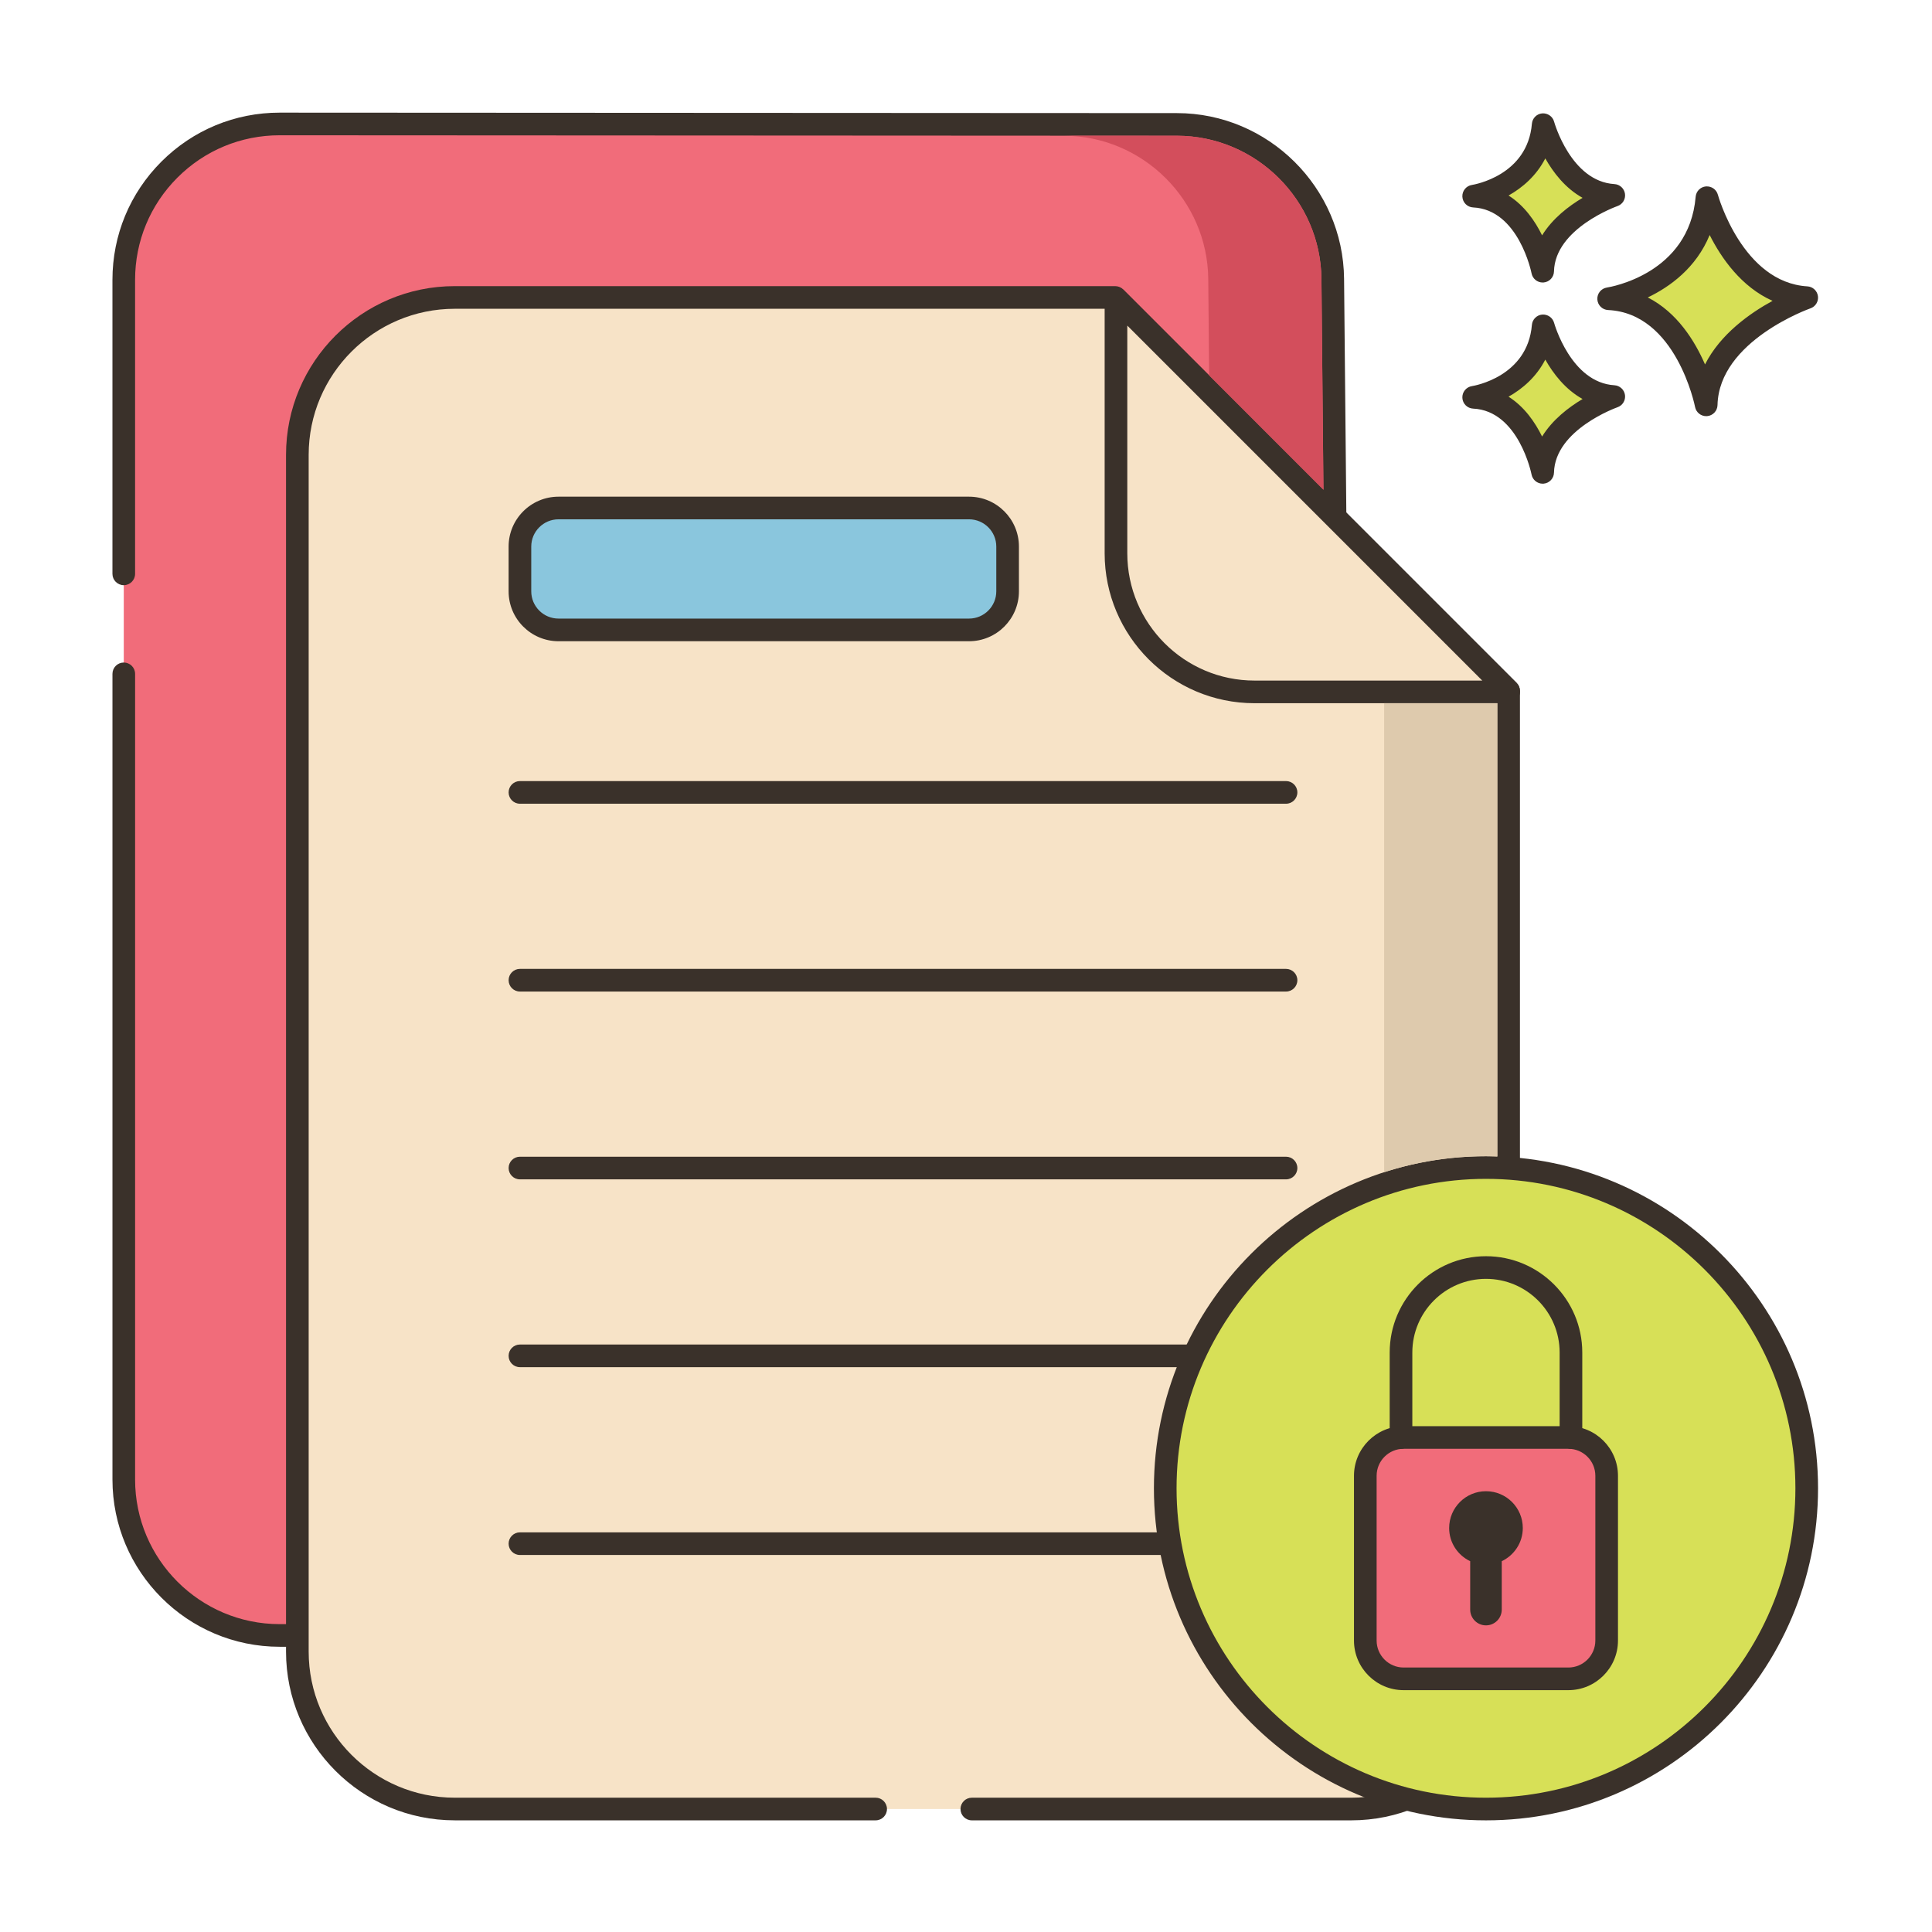
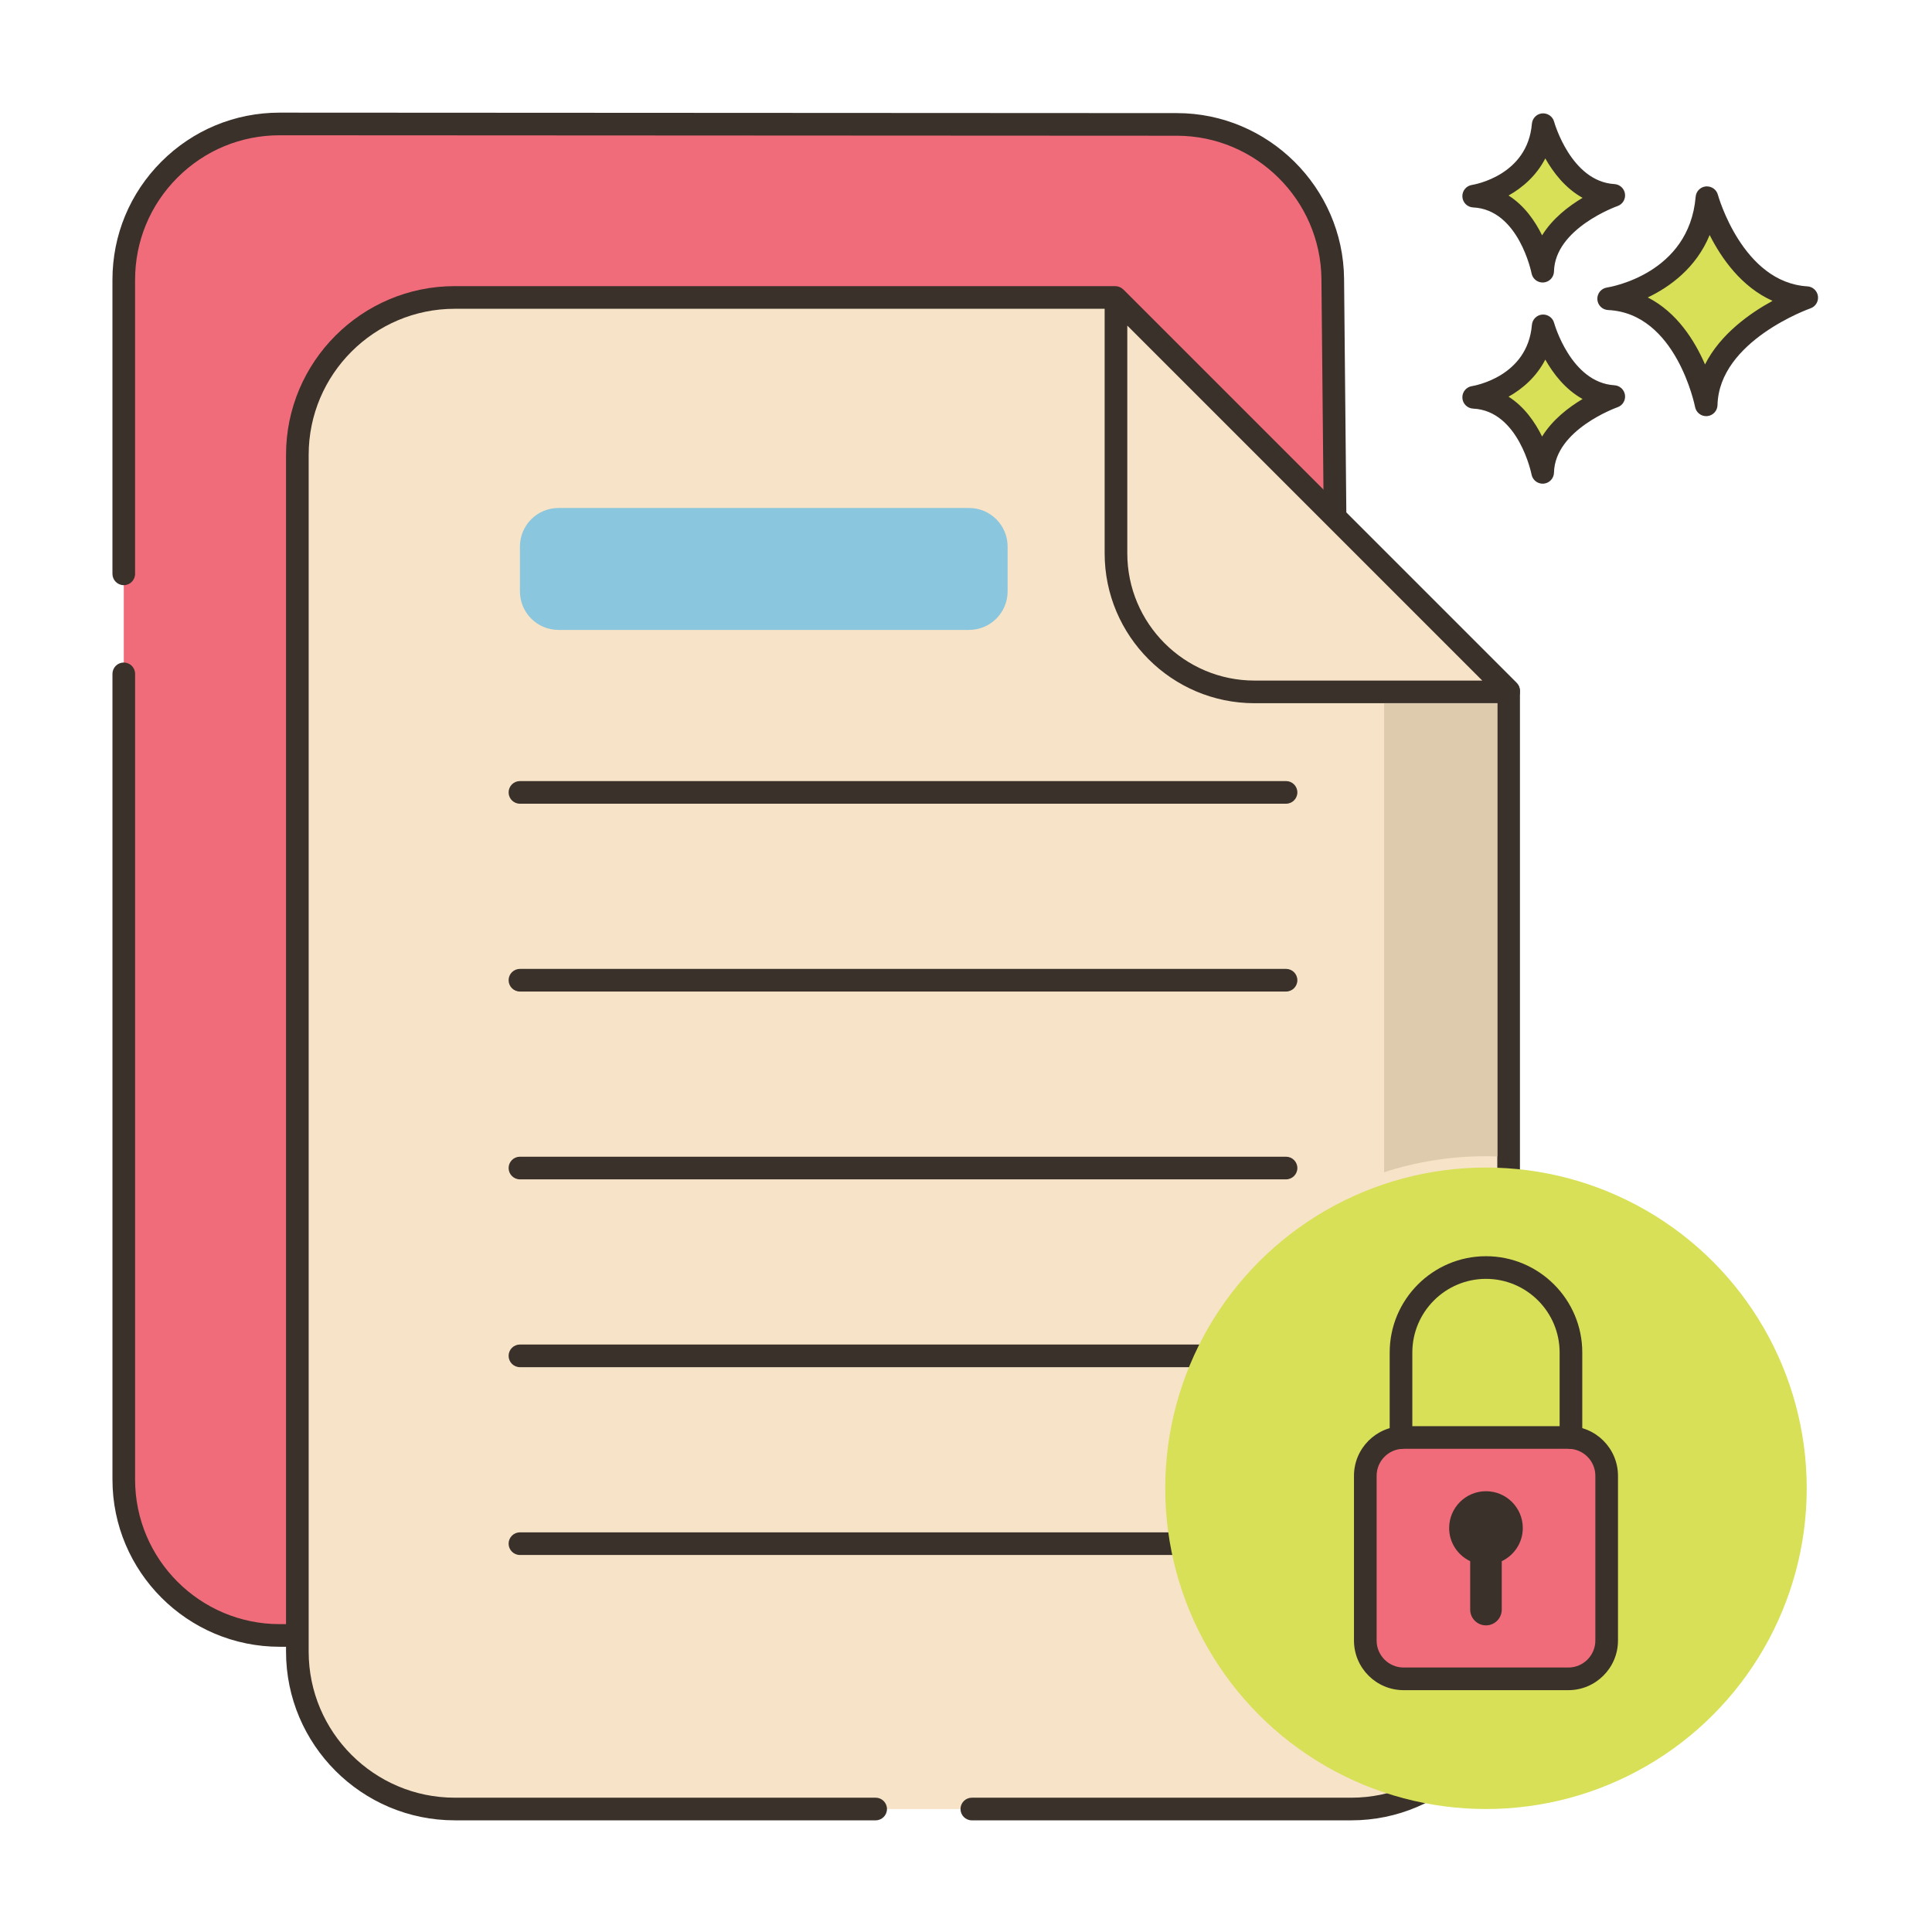
<svg xmlns="http://www.w3.org/2000/svg" id="Layer_1" enable-background="new 0 0 256 256" height="512" viewBox="0 0 256 256" width="512">
  <path d="m226.178 26.196c-.974 11.564-13.025 13.389-13.025 13.389 10.347.487 12.925 14.059 12.925 14.059.222-9.677 13.322-14.202 13.322-14.202-9.814-.587-13.222-13.246-13.222-13.246z" fill="#d7e057" />
  <path d="m239.49 37.945c-8.604-.516-11.832-12.025-11.863-12.142-.19-.702-.853-1.155-1.584-1.102-.725.066-1.298.642-1.359 1.367-.86 10.216-11.313 11.964-11.755 12.032-.763.116-1.313.791-1.273 1.561.04.771.657 1.385 1.428 1.421 9.028.426 11.499 12.719 11.522 12.844.138.711.76 1.217 1.473 1.217.042 0 .084-.002.126-.005.765-.064 1.357-.693 1.375-1.46.193-8.509 12.191-12.777 12.313-12.819.676-.234 1.092-.914.994-1.622s-.683-1.249-1.397-1.292zm-13.566 10.346c-1.356-3.131-3.709-6.908-7.587-8.877 2.931-1.404 6.409-3.913 8.202-8.273 1.551 3.071 4.199 6.88 8.334 8.723-3.008 1.64-6.923 4.406-8.949 8.427z" fill="#3a312a" />
  <path d="m204.48 43.176c-.689 8.179-9.212 9.47-9.212 9.47 7.318.344 9.142 9.944 9.142 9.944.156-6.844 9.422-10.045 9.422-10.045-6.942-.415-9.352-9.369-9.352-9.369z" fill="#d7e057" />
  <path d="m213.921 51.049c-5.766-.346-7.972-8.186-7.994-8.265-.189-.701-.86-1.158-1.581-1.102-.726.065-1.3.643-1.361 1.368-.578 6.87-7.646 8.065-7.941 8.112-.763.116-1.313.791-1.273 1.561.04.771.657 1.385 1.428 1.421 6.034.284 7.723 8.645 7.738 8.727.136.713.759 1.22 1.473 1.22.041 0 .083-.002.125-.005.765-.063 1.358-.693 1.376-1.461.13-5.709 8.331-8.633 8.411-8.661.677-.233 1.094-.913.997-1.622-.099-.709-.684-1.25-1.398-1.293zm-9.585 6.794c-.924-1.885-2.34-3.946-4.446-5.279 1.855-1.041 3.697-2.63 4.87-4.916 1.058 1.873 2.654 3.954 4.941 5.224-1.849 1.1-3.989 2.738-5.365 4.971z" fill="#3a312a" />
  <path d="m204.48 16.519c-.689 8.179-9.212 9.471-9.212 9.471 7.318.344 9.142 9.944 9.142 9.944.156-6.844 9.422-10.045 9.422-10.045-6.942-.416-9.352-9.37-9.352-9.37z" fill="#d7e057" />
  <path d="m213.921 24.392c-5.766-.346-7.972-8.187-7.994-8.266-.189-.702-.86-1.156-1.581-1.102-.726.065-1.3.643-1.361 1.368-.578 6.871-7.646 8.066-7.941 8.113-.763.116-1.313.791-1.273 1.561.04.771.657 1.385 1.428 1.421 6.034.284 7.723 8.645 7.738 8.727.136.713.759 1.22 1.473 1.22.041 0 .083-.002.125-.005.765-.063 1.358-.693 1.376-1.461.13-5.709 8.331-8.633 8.411-8.661.677-.233 1.094-.913.997-1.622-.099-.709-.684-1.25-1.398-1.293zm-9.585 6.794c-.924-1.885-2.34-3.946-4.446-5.279 1.855-1.041 3.697-2.63 4.87-4.917 1.058 1.874 2.654 3.955 4.941 5.225-1.849 1.099-3.989 2.738-5.365 4.971z" fill="#3a312a" />
  <path d="m176.596 36.945c-.109-11.326-9.318-20.453-20.645-20.459l-118.883-.061c-11.413-.006-20.668 9.244-20.668 20.657v158.966c0 11.409 9.248 20.657 20.657 20.657h119.186c11.408 0 20.657-9.249 20.657-20.657v-127.498z" fill="#f16c7a" />
  <path d="m178.097 36.931c-.117-12.094-10.051-21.938-22.145-21.944l-118.883-.062h-.012c-5.916 0-11.478 2.303-15.663 6.485-4.188 4.186-6.494 9.751-6.494 15.672v38.957c0 .828.672 1.5 1.5 1.5s1.5-.672 1.5-1.5v-38.957c0-5.119 1.994-9.931 5.614-13.55 3.618-3.616 8.427-5.607 13.543-5.607h.01l118.883.062c10.457.006 19.046 8.517 19.146 18.974l.304 31.59v127.498c0 10.563-8.594 19.157-19.157 19.157h-119.185c-10.563 0-19.157-8.594-19.157-19.157v-106.761c0-.828-.672-1.5-1.5-1.5s-1.5.672-1.5 1.5v106.76c0 12.218 9.939 22.157 22.157 22.157h119.186c12.218 0 22.157-9.939 22.157-22.157v-127.513z" fill="#3a312a" />
  <path d="m147.765 39.414h-87.51c-11.525 0-20.854 9.328-20.854 20.854v158.583c0 11.526 9.329 20.854 20.854 20.854h118.792c11.526 0 20.854-9.328 20.854-20.854v-127.301z" fill="#f7e3c7" />
  <g fill="#3a312a">
    <path d="m200.961 90.489-52.136-52.136c-.281-.281-.663-.439-1.061-.439h-87.51c-12.326 0-22.354 10.028-22.354 22.354v158.582c0 12.326 10.027 22.354 22.354 22.354h55.774c.828 0 1.5-.672 1.5-1.5s-.672-1.5-1.5-1.5h-55.774c-10.672 0-19.354-8.683-19.354-19.354v-158.581c0-10.672 8.682-19.354 19.354-19.354h86.89l51.256 51.256v126.68c0 10.672-8.683 19.354-19.354 19.354h-50.274c-.828 0-1.5.672-1.5 1.5s.672 1.5 1.5 1.5h50.274c12.326 0 22.354-10.028 22.354-22.354v-127.301c0-.398-.158-.779-.439-1.061z" />
    <path d="m170.406 103.497h-101.512c-.828 0-1.5.672-1.5 1.5s.672 1.5 1.5 1.5h101.513c.828 0 1.5-.672 1.5-1.5s-.673-1.5-1.501-1.5z" />
    <path d="m170.406 128.384h-101.512c-.828 0-1.5.672-1.5 1.5s.672 1.5 1.5 1.5h101.513c.828 0 1.5-.672 1.5-1.5s-.673-1.5-1.501-1.5z" />
    <path d="m170.406 153.271h-101.512c-.828 0-1.5.672-1.5 1.5s.672 1.5 1.5 1.5h101.513c.828 0 1.5-.672 1.5-1.5s-.673-1.5-1.501-1.5z" />
    <path d="m170.406 178.157h-101.512c-.828 0-1.5.672-1.5 1.5s.672 1.5 1.5 1.5h101.513c.828 0 1.5-.672 1.5-1.5s-.673-1.5-1.501-1.5z" />
    <path d="m170.406 203.044h-101.512c-.828 0-1.5.672-1.5 1.5s.672 1.5 1.5 1.5h101.513c.828 0 1.5-.672 1.5-1.5s-.673-1.5-1.501-1.5z" />
  </g>
  <path d="m147.872 39.522v33.797c0 10.14 8.22 18.36 18.36 18.36h33.668v-.129z" fill="#f7e3c7" />
  <path d="m200.961 90.489-52.028-52.028c-.43-.43-1.074-.558-1.635-.325s-.926.779-.926 1.386v33.797c0 10.951 8.909 19.86 19.86 19.86h33.668c.828 0 1.5-.672 1.5-1.5v-.129c0-.398-.158-.779-.439-1.061zm-34.729-.31c-9.297 0-16.86-7.563-16.86-16.86v-30.176l47.036 47.036z" fill="#3a312a" />
  <path d="m128.401 67.311h-54.395c-2.823 0-5.112 2.289-5.112 5.112v5.931c0 2.823 2.289 5.112 5.112 5.112h54.396c2.823 0 5.112-2.289 5.112-5.112v-5.931c-.001-2.823-2.289-5.112-5.113-5.112z" fill="#8ac6dd" />
-   <path d="m128.401 65.812h-54.395c-3.646 0-6.612 2.966-6.612 6.611v5.932c0 3.646 2.966 6.611 6.612 6.611h54.396c3.646 0 6.612-2.966 6.612-6.611v-5.932c0-3.646-2.966-6.611-6.613-6.611zm3.613 12.542c0 1.991-1.62 3.611-3.612 3.611h-54.396c-1.992 0-3.612-1.62-3.612-3.611v-5.932c0-1.991 1.62-3.611 3.612-3.611h54.396c1.992 0 3.612 1.62 3.612 3.611z" fill="#3a312a" />
-   <path d="m175.1 36.957c-.1-10.45-8.69-18.96-19.15-18.97h-15c10.46.01 19.05 8.52 19.15 18.97l.12 12.79 15.14 15.15z" fill="#d34e5c" />
  <circle cx="196.9" cy="197.205" fill="#d7e057" r="42.5" />
-   <path d="m196.9 153.205c-24.262 0-44 19.738-44 44s19.738 44 44 44 44-19.738 44-44-19.738-44-44-44zm0 85c-22.607 0-41-18.393-41-41s18.393-41 41-41 41 18.393 41 41-18.392 41-41 41z" fill="#3a312a" />
  <path d="m207.814 190.473h-21.827c-2.804 0-5.077 2.273-5.077 5.077v21.828c0 2.804 2.273 5.077 5.077 5.077h21.827c2.804 0 5.077-2.273 5.077-5.077v-21.828c0-2.804-2.273-5.077-5.077-5.077z" fill="#f16c7a" />
  <path d="m207.813 188.973h-21.827c-3.627 0-6.577 2.951-6.577 6.578v21.827c0 3.627 2.95 6.577 6.577 6.577h21.827c3.627 0 6.578-2.95 6.578-6.577v-21.827c.001-3.627-2.951-6.578-6.578-6.578zm3.579 28.405c0 1.973-1.605 3.577-3.578 3.577h-21.827c-1.973 0-3.577-1.604-3.577-3.577v-21.827c0-1.973 1.604-3.578 3.577-3.578h21.827c1.973 0 3.578 1.605 3.578 3.578z" fill="#3a312a" />
  <path d="m196.9 166.455c-7.035 0-12.759 5.724-12.759 12.759v11.259c0 .828.672 1.5 1.5 1.5s1.5-.672 1.5-1.5v-11.259c0-5.381 4.378-9.759 9.759-9.759s9.759 4.378 9.759 9.759v11.259c0 .828.672 1.5 1.5 1.5s1.5-.672 1.5-1.5v-11.259c0-7.035-5.723-12.759-12.759-12.759z" fill="#3a312a" />
  <path d="m196.9 197.594c-2.695 0-4.88 2.185-4.88 4.88 0 1.943 1.144 3.607 2.788 4.392v6.413c0 1.155.936 2.091 2.091 2.091s2.091-.937 2.091-2.091v-6.413c1.644-.785 2.788-2.449 2.788-4.392.002-2.696-2.183-4.88-4.878-4.88z" fill="#3a312a" />
  <path d="m183.404 93.175v62.15c4.25-1.38 8.79-2.12 13.5-2.12.5 0 1 .02 1.5.04v-60.07z" fill="#decaad" />
</svg>